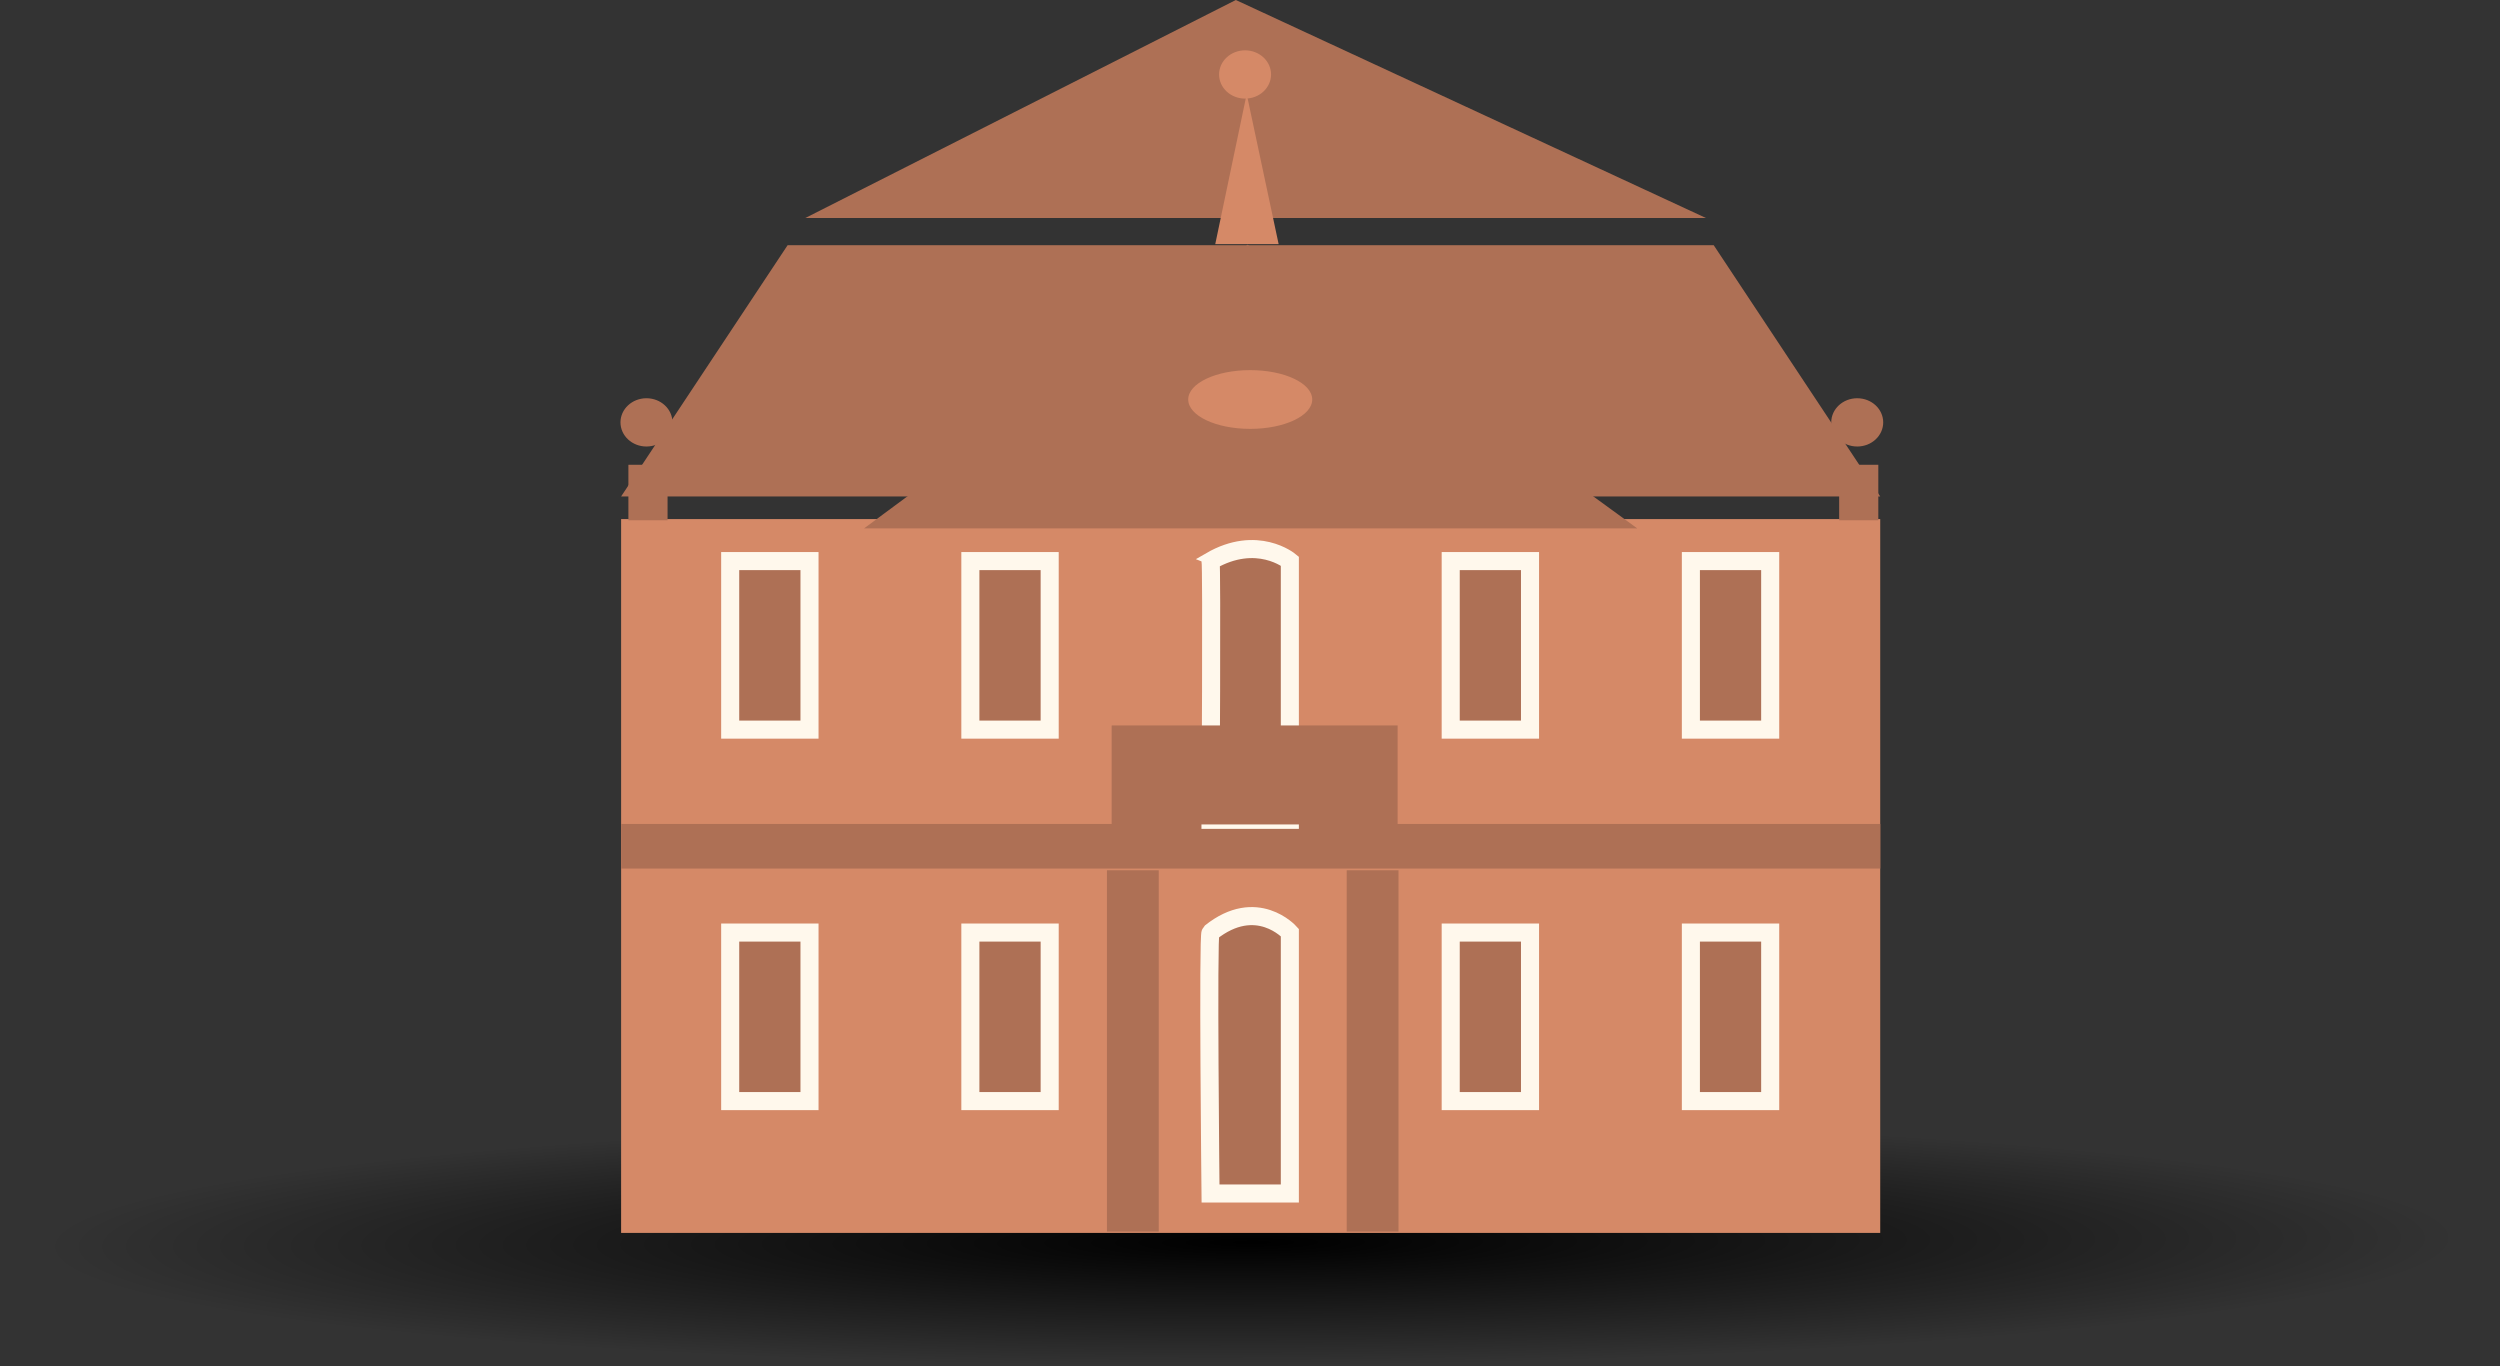
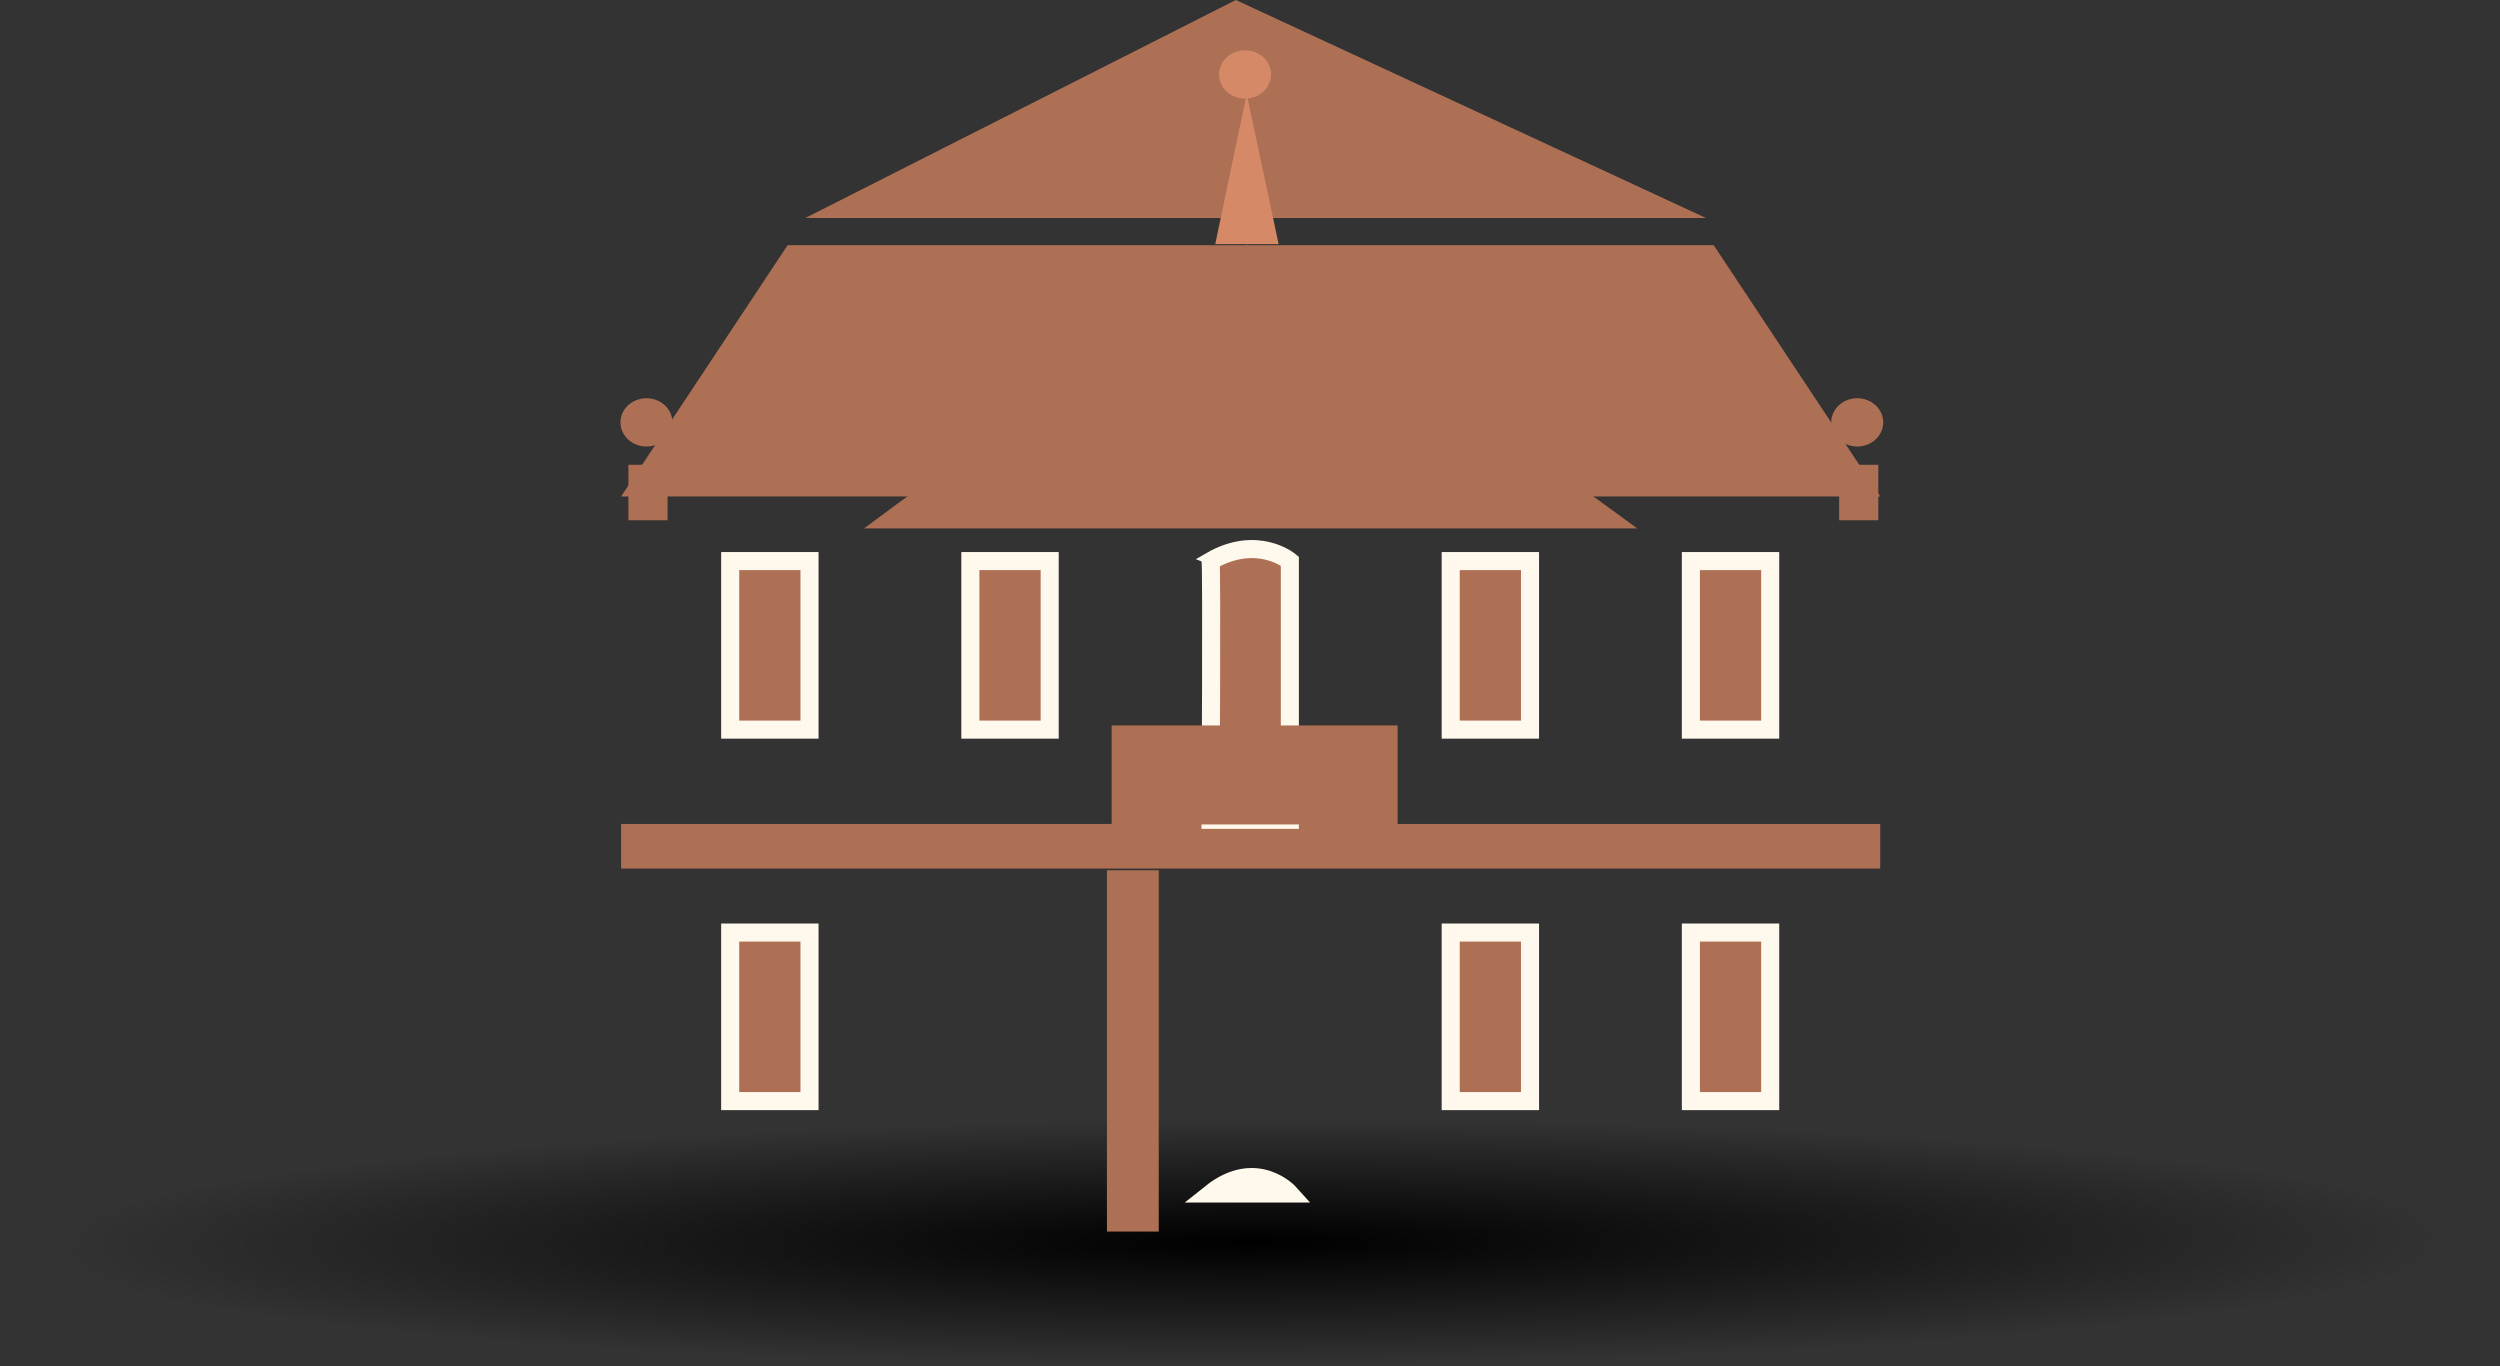
<svg xmlns="http://www.w3.org/2000/svg" version="1.1" id="Rathaus_Blieskastel" x="0px" y="0px" width="276.791px" height="151.269px" viewBox="0 0 276.791 151.269" enable-background="new 0 0 276.791 151.269" xml:space="preserve">
  <rect x="0" y="0" width="276.791" height="151.269" fill="#333333" stroke="none" />
  <g>
    <radialGradient id="SVGID_1_" cx="-655.886" cy="7056.436" r="100.922" gradientTransform="matrix(1.35 -0.005 1.000000e-04 0.138 1023.333 -839.516)" gradientUnits="userSpaceOnUse">
      <stop offset="0.006" style="stop-color:#000000" />
      <stop offset="0.982" style="stop-color:#000000;stop-opacity:0" />
    </radialGradient>
    <path fill="url(#SVGID_1_)" d="M276.791,137.046c0.011,7.567-61.945,13.931-138.361,14.212C61.976,151.553,0.013,145.634,0,138.063   c-0.01-7.568,61.925-13.938,138.379-14.22C214.811,123.562,276.773,129.464,276.791,137.046z" />
    <g>
-       <rect x="68.767" y="57.471" fill="#D58967" width="139.405" height="79.033" />
      <rect x="68.767" y="91.225" fill="#AE7055" width="139.405" height="4.939" />
      <polygon fill="#AE7055" points="208.172,54.966 68.767,54.966 87.203,27.146 189.734,27.146   " />
      <polygon fill="#AE7055" points="181.269,58.501 95.669,58.501 138.133,27.091   " />
      <polygon fill="#AE7055" points="89.168,24.134 188.872,24.134 136.826,0   " />
      <rect x="80.844" y="62.121" fill="#AE7055" stroke="#FFF8EC" stroke-width="2" width="8.781" height="18.66" />
      <rect x="107.435" y="62.121" fill="#AE7055" stroke="#FFF8EC" stroke-width="2" width="8.781" height="18.66" />
      <path fill="#AE7055" stroke="#FFF8EC" stroke-width="2" d="M142.807,90.768h-8.781c0,0,0.164-28.482,0-28.646    c5.17-2.997,8.781,0,8.781,0V90.768z" />
      <rect x="160.617" y="62.121" fill="#AE7055" stroke="#FFF8EC" stroke-width="2" width="8.781" height="18.66" />
      <rect x="187.208" y="62.121" fill="#AE7055" stroke="#FFF8EC" stroke-width="2" width="8.781" height="18.66" />
      <rect x="80.844" y="103.249" fill="#AE7055" stroke="#FFF8EC" stroke-width="2" width="8.781" height="18.66" />
-       <rect x="107.435" y="103.249" fill="#AE7055" stroke="#FFF8EC" stroke-width="2" width="8.781" height="18.66" />
-       <path fill="#AE7055" stroke="#FFF8EC" stroke-width="2" d="M142.807,132.138h-8.781c0,0-0.303-28.649,0-28.889    c5.117-4.097,8.781,0,8.781,0V132.138z" />
+       <path fill="#AE7055" stroke="#FFF8EC" stroke-width="2" d="M142.807,132.138h-8.781c5.117-4.097,8.781,0,8.781,0V132.138z" />
      <rect x="160.617" y="103.249" fill="#AE7055" stroke="#FFF8EC" stroke-width="2" width="8.781" height="18.66" />
      <rect x="187.208" y="103.249" fill="#AE7055" stroke="#FFF8EC" stroke-width="2" width="8.781" height="18.66" />
      <rect x="122.556" y="96.354" fill="#AE7055" width="5.735" height="40.001" />
-       <rect x="149.102" y="96.354" fill="#AE7055" width="5.735" height="40.001" />
      <rect x="123.079" y="80.319" fill="#AE7055" width="31.66" height="10.96" />
      <polygon fill="#D58967" points="141.566,27.031 134.548,27.031 138.029,10.416   " />
      <ellipse fill="#D58967" cx="137.85" cy="8.245" rx="2.877" ry="2.672" />
      <g>
        <ellipse fill="#AE7055" cx="205.625" cy="46.764" rx="2.877" ry="2.672" />
        <rect x="203.625" y="51.459" fill="#AE7055" width="4.335" height="6.144" />
      </g>
      <g>
        <ellipse fill="#AE7055" cx="71.574" cy="46.764" rx="2.877" ry="2.672" />
        <rect x="69.574" y="51.459" fill="#AE7055" width="4.336" height="6.144" />
      </g>
-       <ellipse fill="#D58967" cx="138.42" cy="44.231" rx="6.865" ry="3.252" />
    </g>
  </g>
</svg>